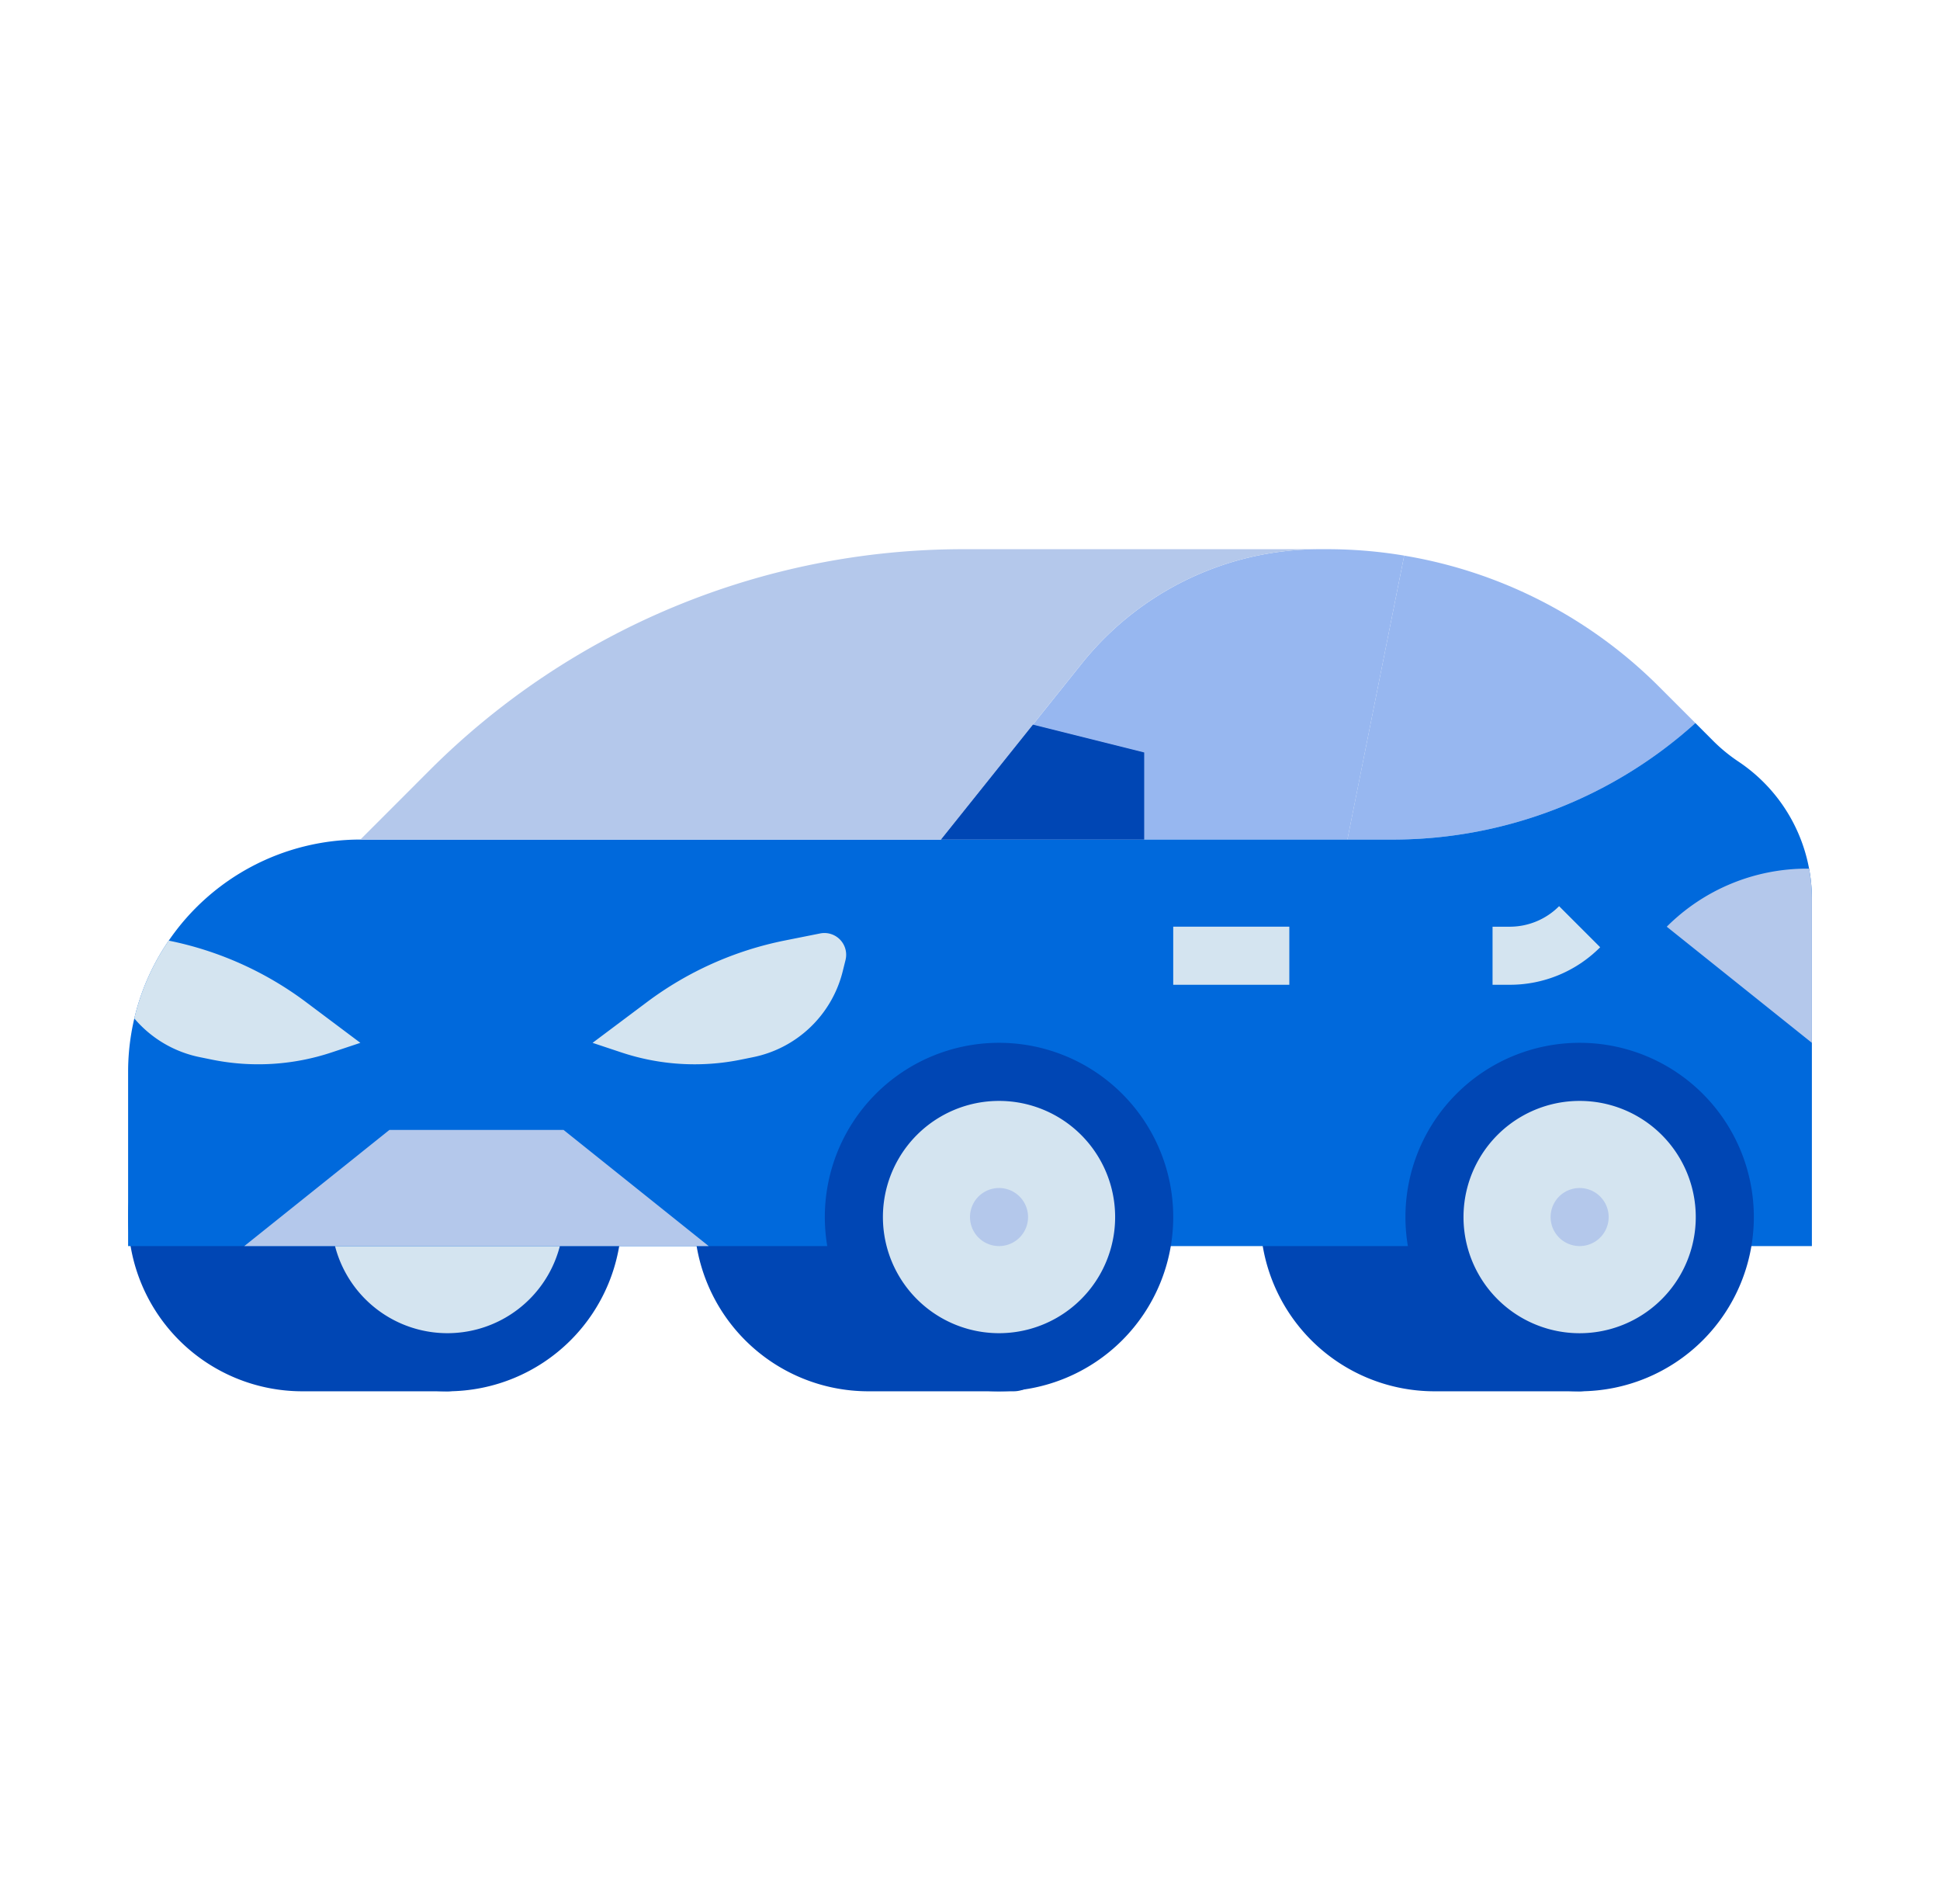
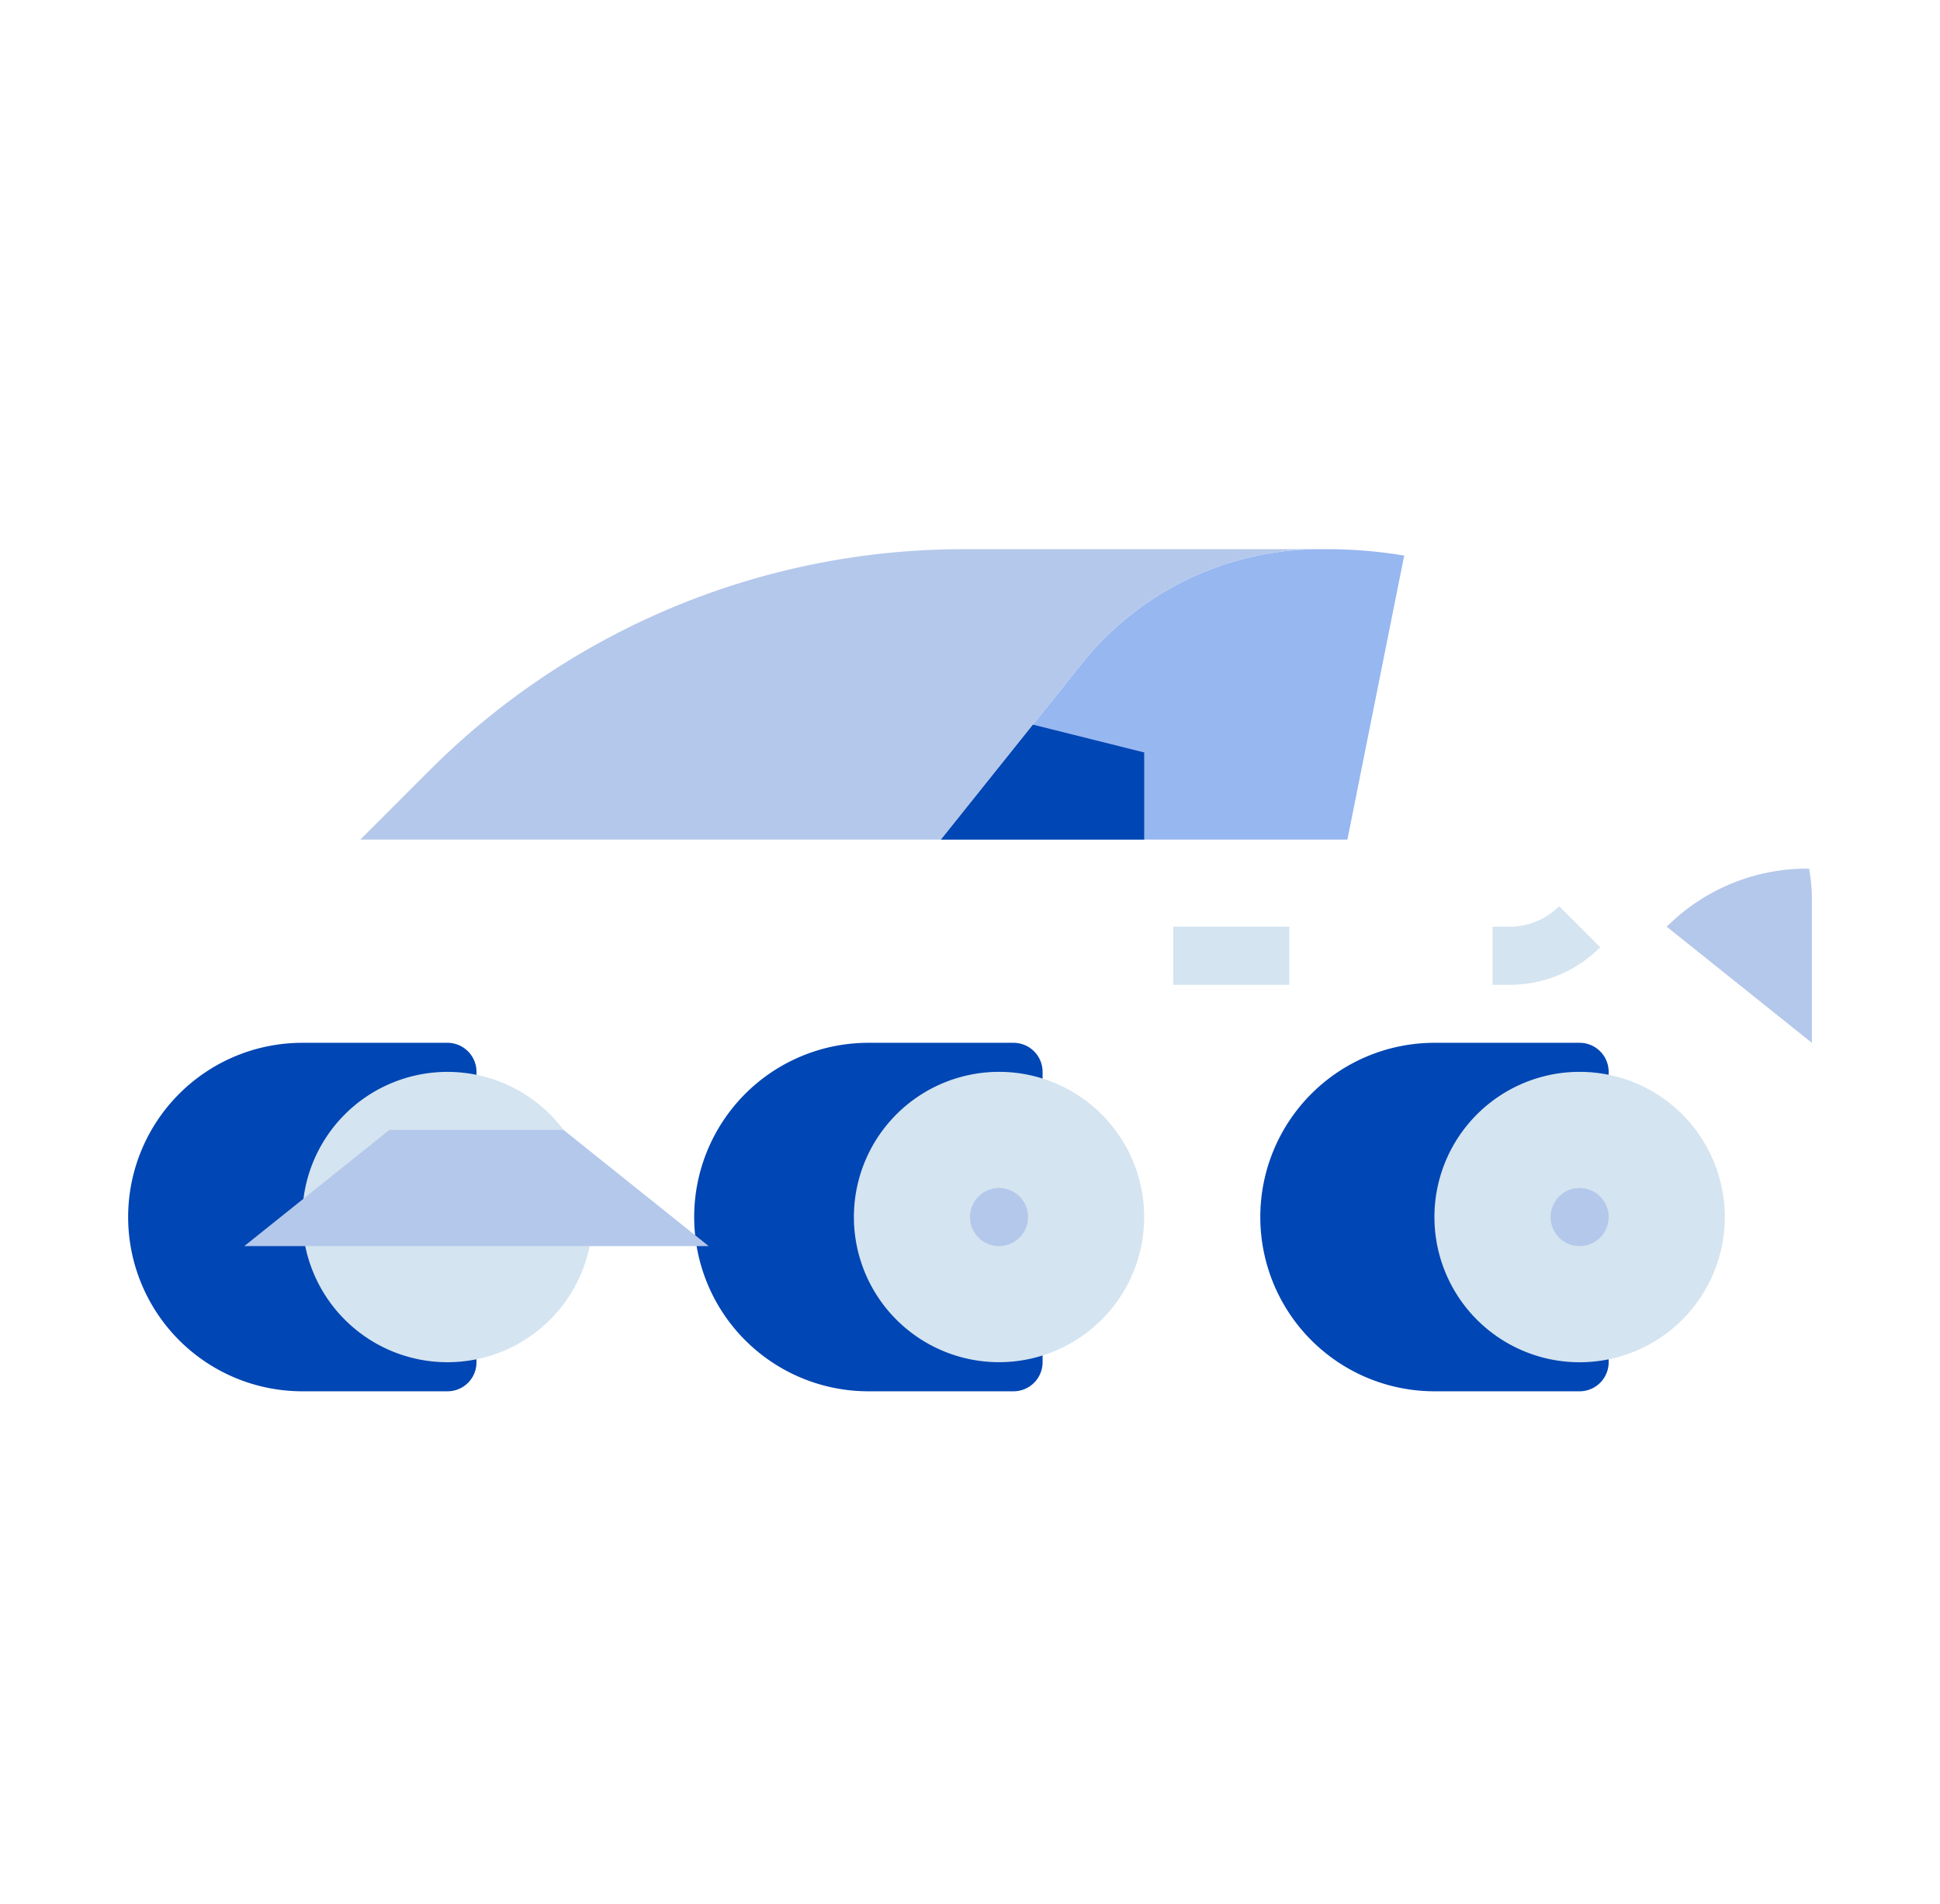
<svg xmlns="http://www.w3.org/2000/svg" width="53" height="52" fill="none" viewBox="0 0 53 52">
-   <path d="M13.017 29.276v7.93a.79.79 0 0 1-.793.794H8.26a4.759 4.759 0 0 1 0-9.518h3.965a.795.795 0 0 1 .793.794zM28.483 29.276v7.93a.794.794 0 0 1-.794.794h-3.965a4.759 4.759 0 0 1 0-9.518h3.965a.794.794 0 0 1 .794.794zM43.948 29.276v7.93a.794.794 0 0 1-.793.794H39.19a4.759 4.759 0 0 1 0-9.518h3.965a.794.794 0 0 1 .793.794z" fill="#0046B4" />
+   <path d="M13.017 29.276v7.93a.79.79 0 0 1-.793.794H8.26a4.759 4.759 0 0 1 0-9.518h3.965a.795.795 0 0 1 .793.794zM28.483 29.276v7.93a.794.794 0 0 1-.794.794h-3.965a4.759 4.759 0 0 1 0-9.518h3.965a.794.794 0 0 1 .794.794M43.948 29.276v7.93a.794.794 0 0 1-.793.794H39.19a4.759 4.759 0 0 1 0-9.518h3.965a.794.794 0 0 1 .793.794z" fill="#0046B4" />
  <path d="M12.224 37.206a3.965 3.965 0 1 0 0-7.93 3.965 3.965 0 0 0 0 7.93z" fill="#D4E4F0" />
-   <path d="M12.224 38a4.759 4.759 0 1 1 0-9.518 4.759 4.759 0 0 1 0 9.518zm0-7.931a3.172 3.172 0 1 0 0 6.344 3.172 3.172 0 0 0 0-6.344z" fill="#0046B4" />
  <path d="M38.362 15.175l-1.551 7.756H25.707l3.845-4.805A8.326 8.326 0 0 1 36.018 15h.239c.705 0 1.41.058 2.105.175z" fill="#97B7F0" />
-   <path d="M46.317 19.748a12.339 12.339 0 0 1-8.271 3.183H36.81l1.552-7.755a12.817 12.817 0 0 1 6.963 3.58l.992.992z" fill="#97B7F0" />
-   <path d="M49.5 24.551v9.484h-46v-4.759a6.33 6.33 0 0 1 1.11-3.585 6.336 6.336 0 0 1 5.235-2.76h28.2a12.34 12.34 0 0 0 8.272-3.183l.488.489c.21.21.44.398.687.563A4.507 4.507 0 0 1 49.5 24.55z" fill="#0069DC" />
  <path d="M36.017 15a8.326 8.326 0 0 0-6.466 3.126l-3.844 4.805H9.845l1.891-1.892A20.619 20.619 0 0 1 26.317 15h9.7z" fill="#B4C8EB" />
-   <path d="M22.406 25.495l-.967.193a9.338 9.338 0 0 0-3.771 1.687l-1.479 1.108.781.26a6.345 6.345 0 0 0 3.251.203l.345-.07a3.172 3.172 0 0 0 2.455-2.34l.078-.314a.594.594 0 0 0-.693-.727zM9.845 28.483l-.781.26a6.351 6.351 0 0 1-3.251.203l-.344-.07a3.17 3.17 0 0 1-1.8-1.06c.179-.76.497-1.481.94-2.125a9.335 9.335 0 0 1 3.758 1.684l1.478 1.108z" fill="#D4E4F0" />
  <path d="M25.707 22.931l2.512-3.139 3.04.76v2.38h-5.552z" fill="#0046B4" />
  <path d="M6.673 34.035l3.965-3.173h4.759l3.965 3.173H6.672z" fill="#B4C8EB" />
  <path d="M31.258 33.24a3.965 3.965 0 1 1-4.047-3.964h.164a3.965 3.965 0 0 1 3.883 3.965zM47.12 33.24a3.966 3.966 0 1 1-4.047-3.964h.164a3.965 3.965 0 0 1 3.883 3.965z" fill="#D4E4F0" />
  <path d="M49.5 24.551v3.932l-3.965-3.172a5.417 5.417 0 0 1 3.83-1.586h.059c.05.272.076.55.076.826zM27.293 34.034a.793.793 0 1 0 0-1.586.793.793 0 0 0 0 1.586zM43.155 34.034a.793.793 0 1 0 0-1.586.793.793 0 0 0 0 1.586z" fill="#B4C8EB" />
  <path d="M41.24 26.897h-.464v-1.586h.464a1.901 1.901 0 0 0 1.354-.561l1.122 1.122a3.478 3.478 0 0 1-2.476 1.025zM32.051 25.31h3.173v1.587h-3.172V25.31z" fill="#D4E4F0" />
-   <path d="M27.293 38a4.759 4.759 0 1 1 0-9.518 4.759 4.759 0 0 1 0 9.518zm0-7.931a3.172 3.172 0 1 0 0 6.344 3.172 3.172 0 0 0 0-6.344zM43.155 38a4.759 4.759 0 1 1 0-9.518 4.759 4.759 0 0 1 0 9.518zm0-7.931a3.172 3.172 0 1 0 0 6.345 3.172 3.172 0 0 0 0-6.345z" fill="#0046B4" />
</svg>